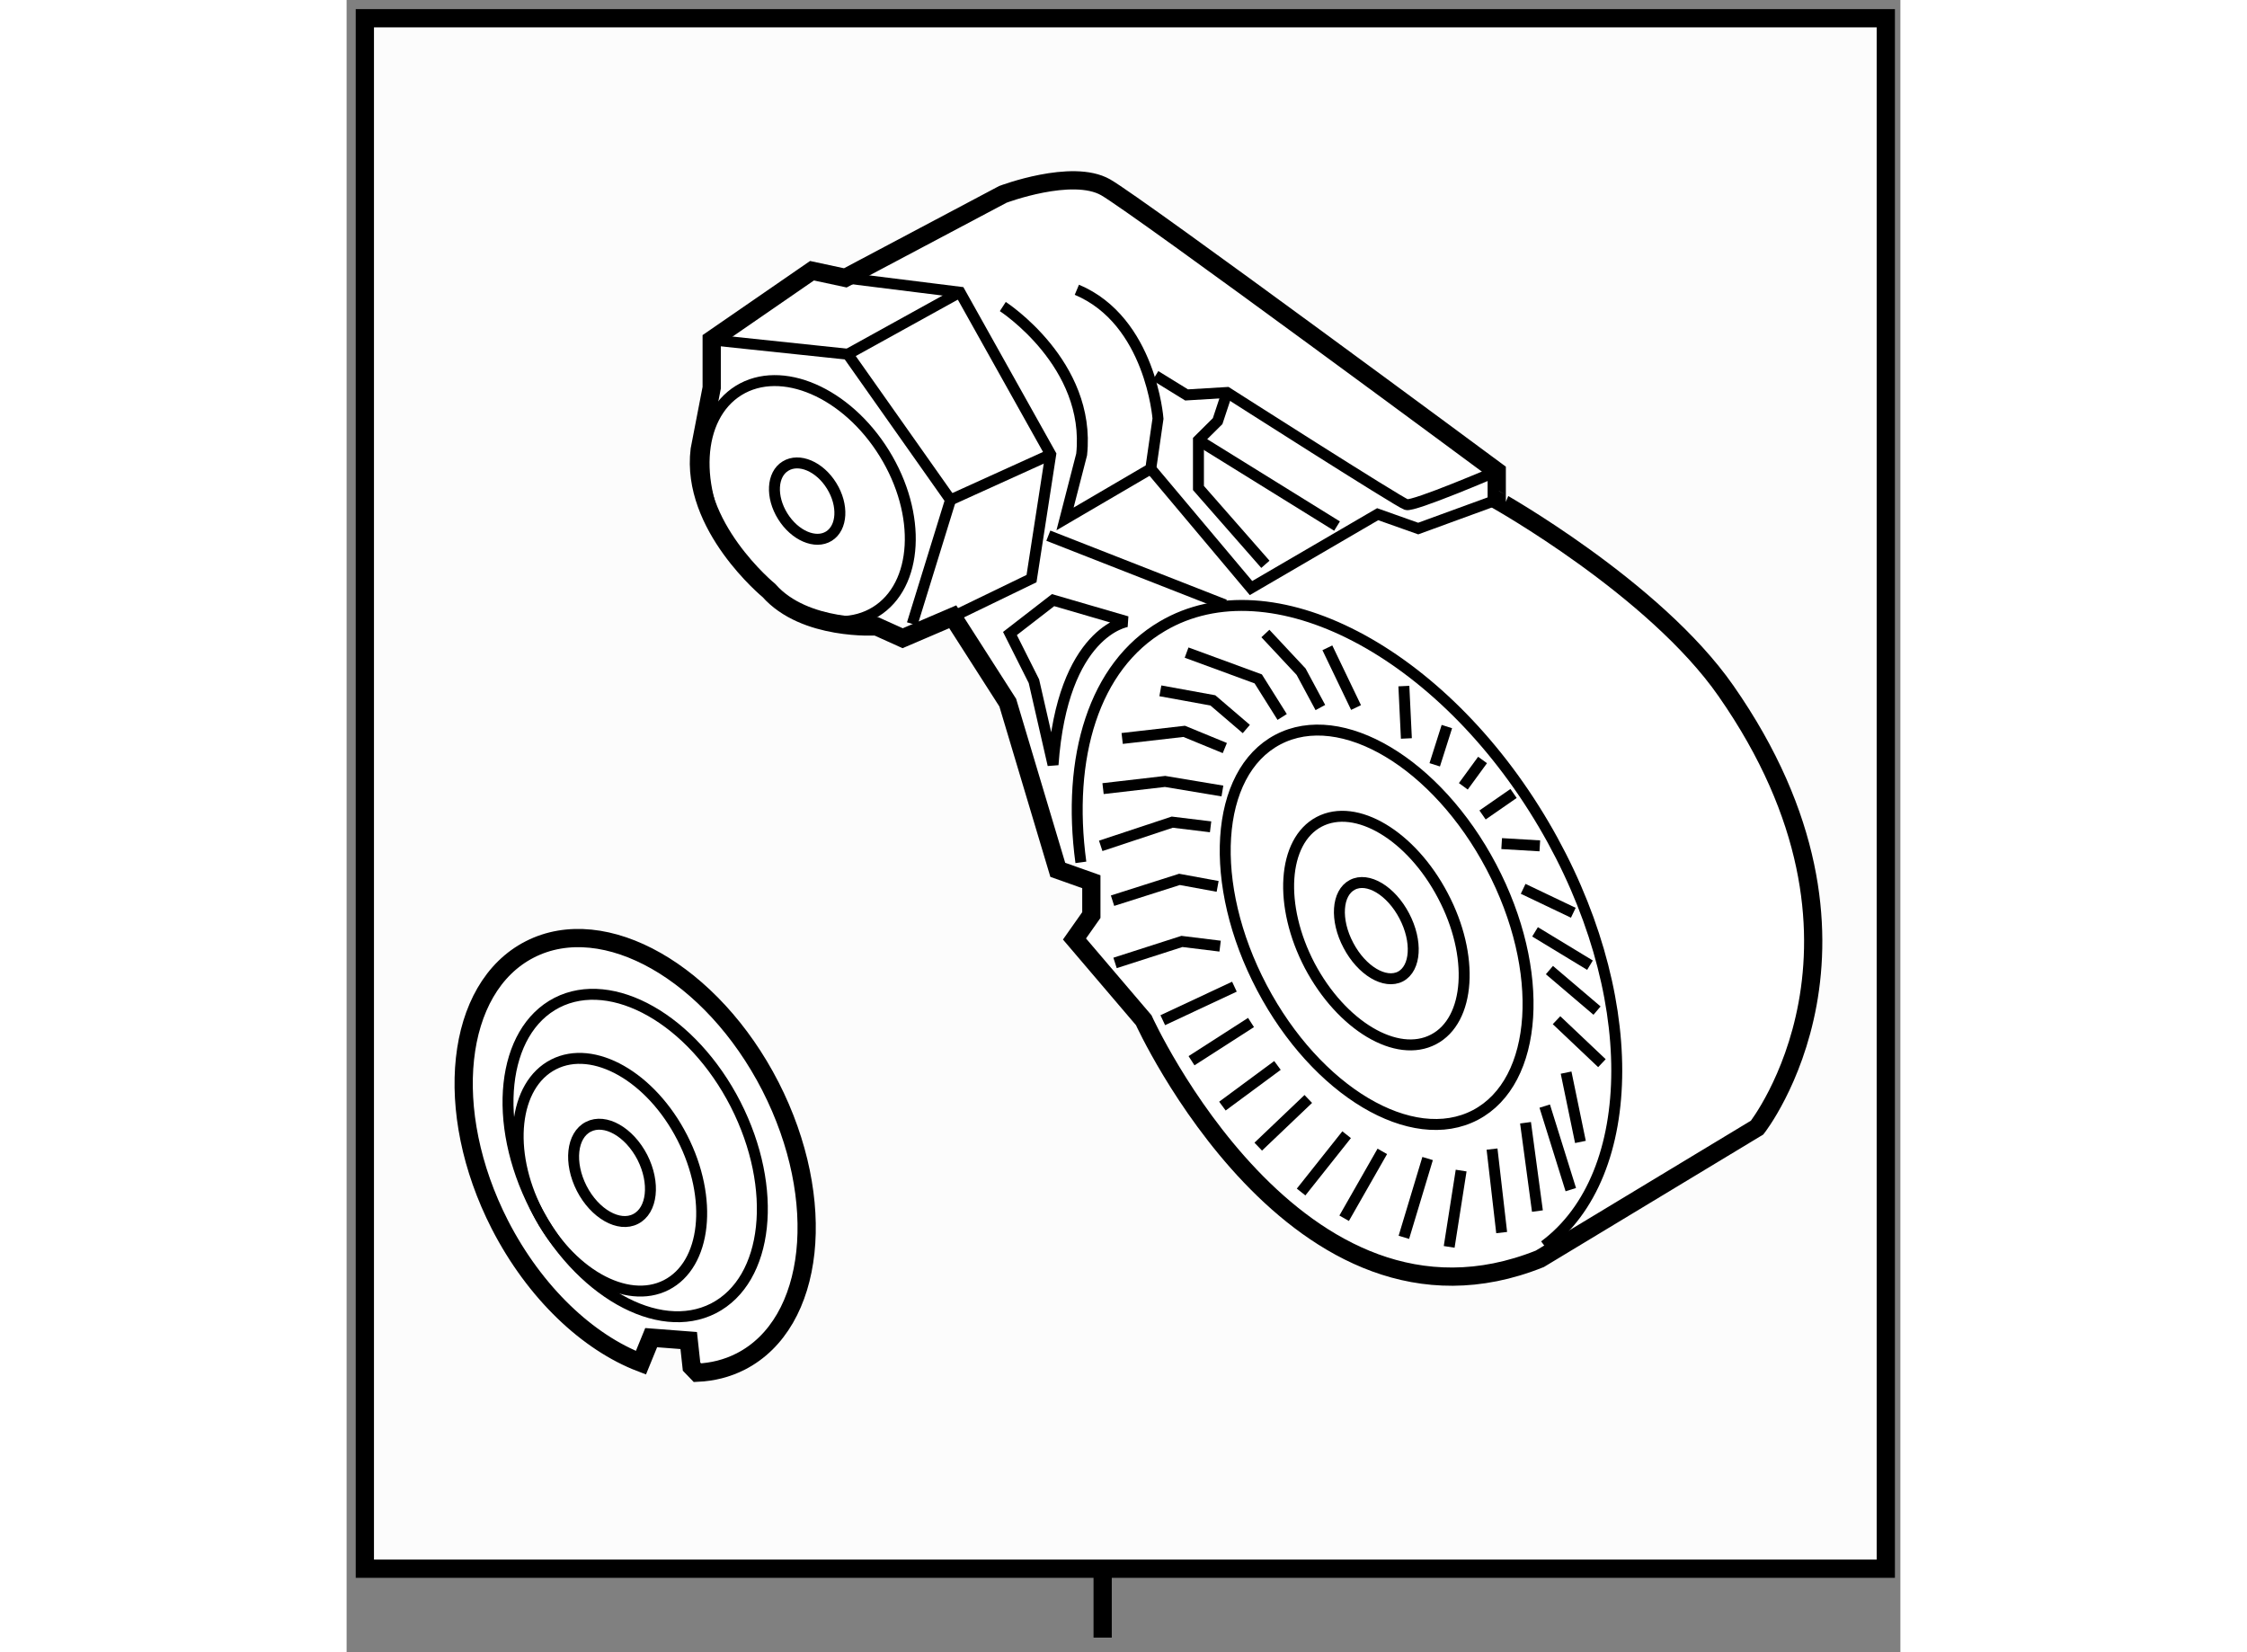
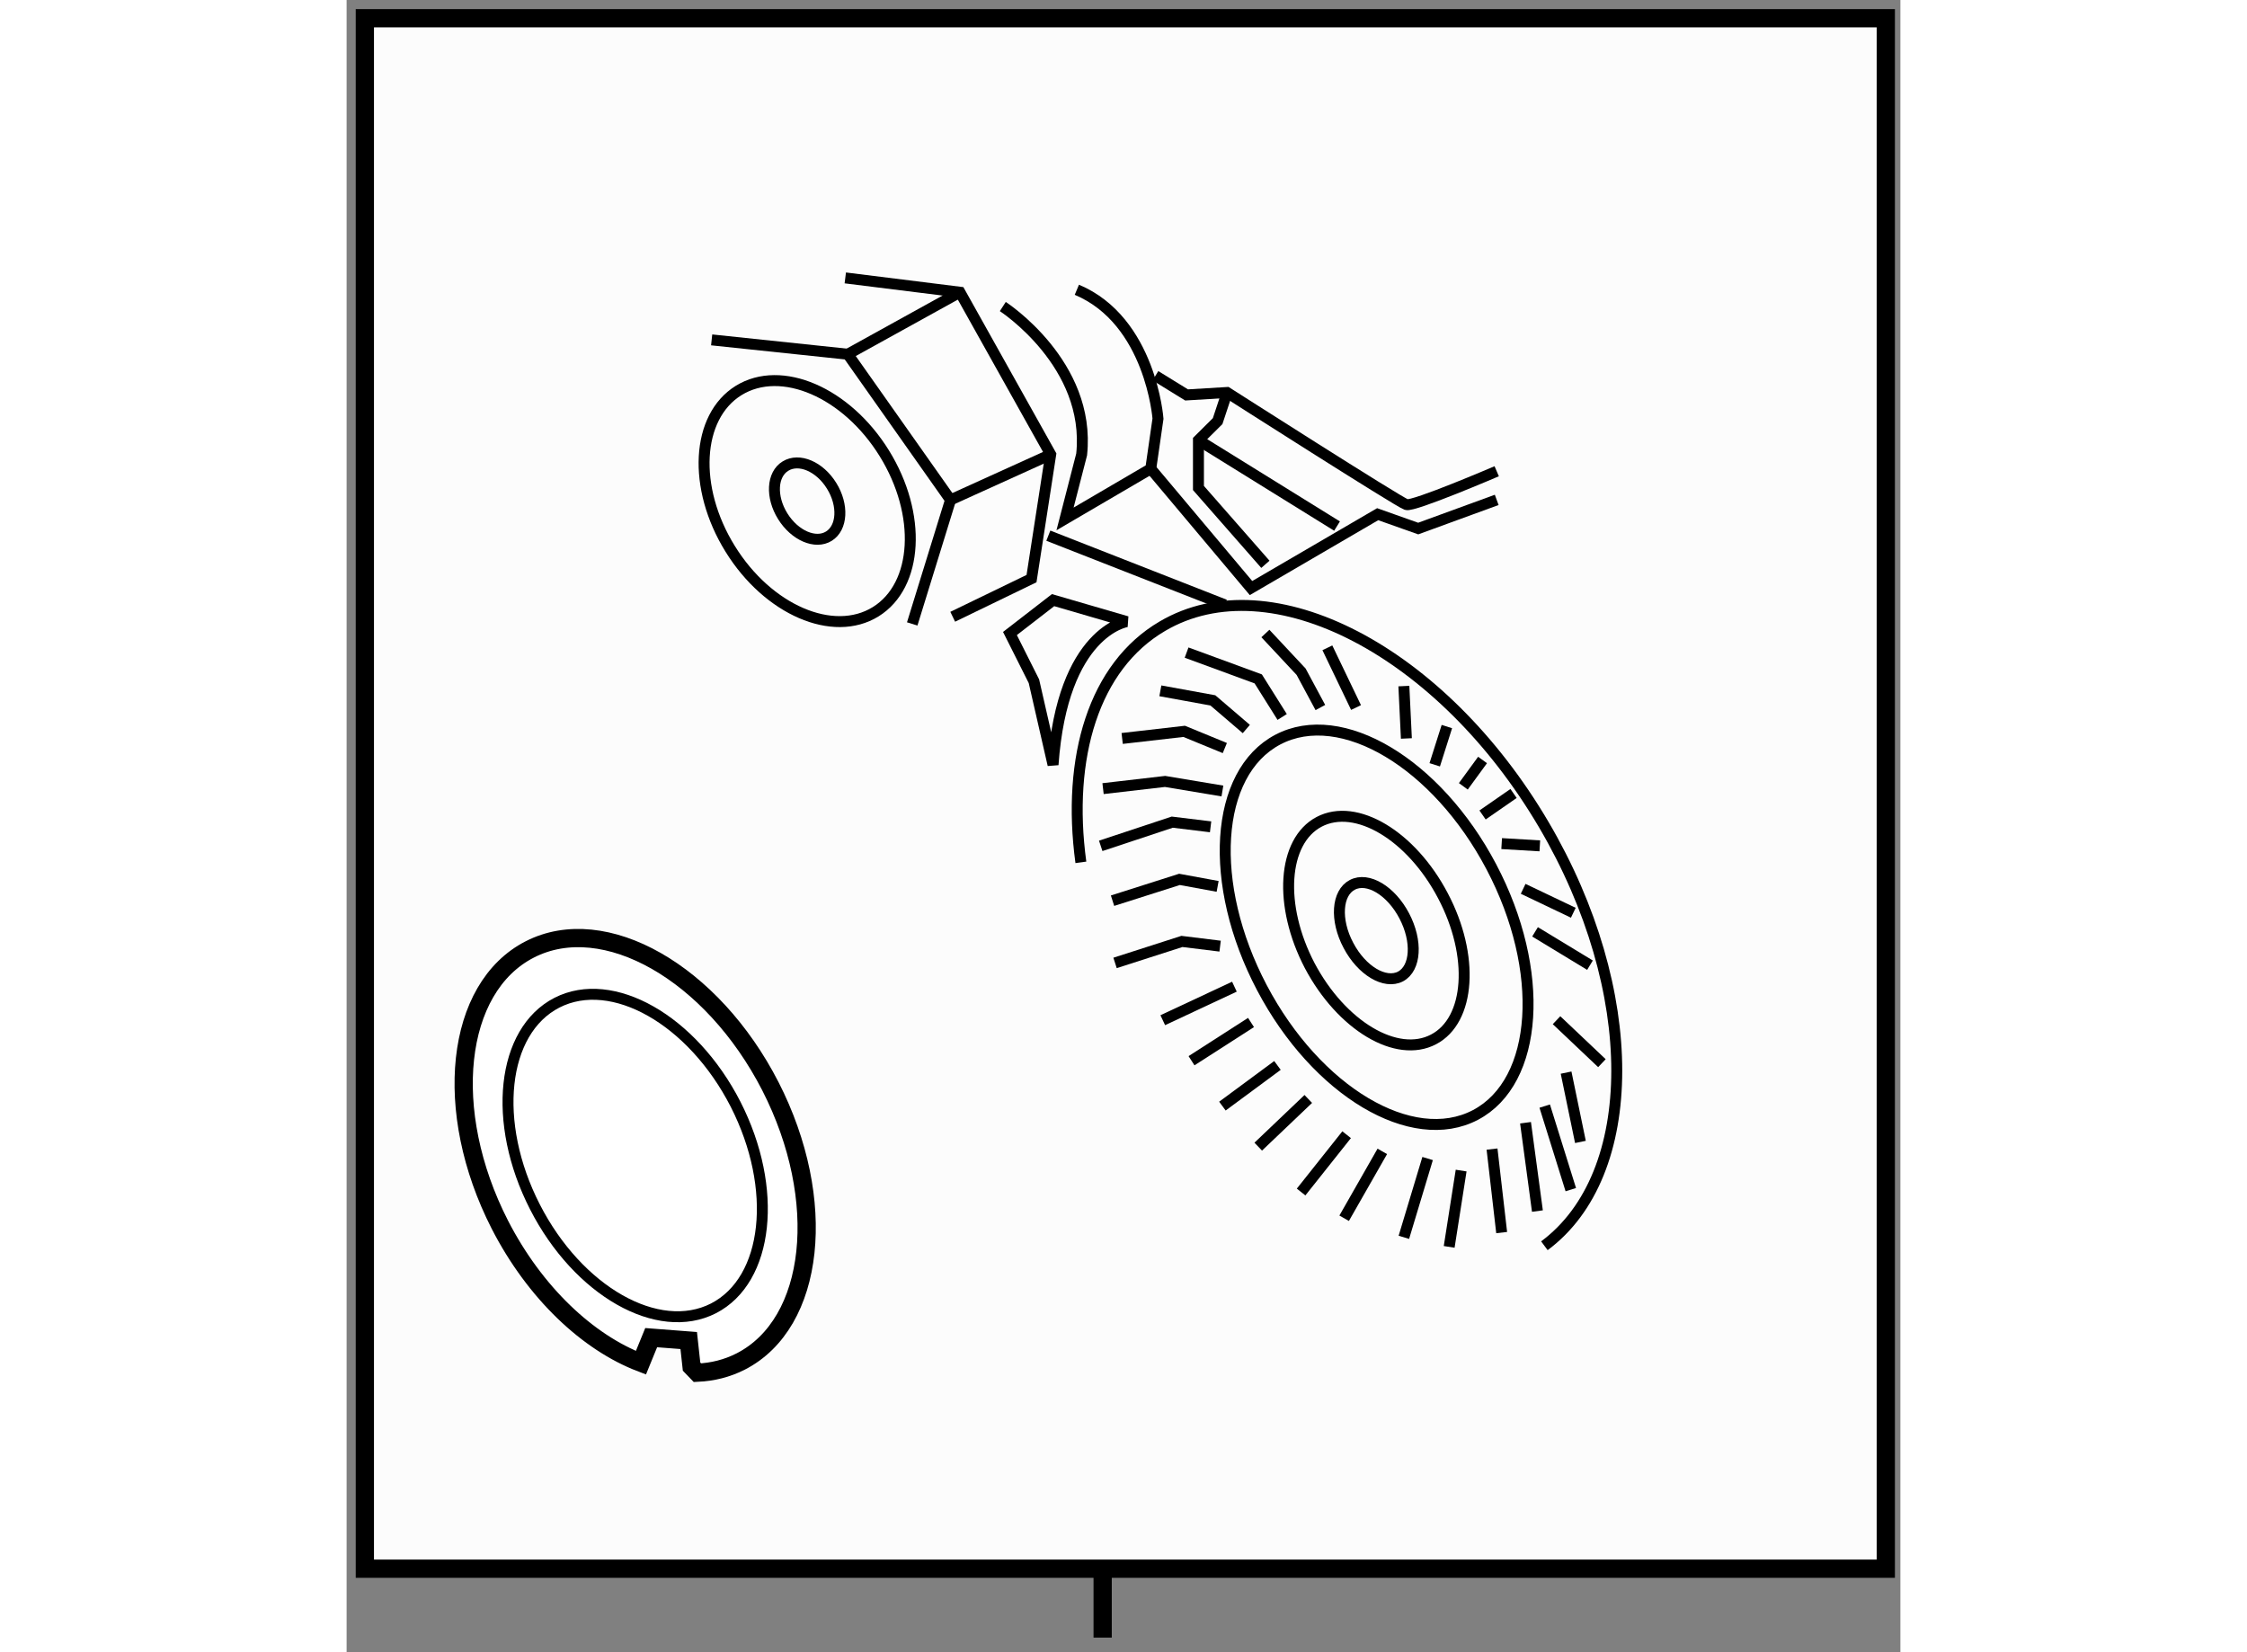
<svg xmlns="http://www.w3.org/2000/svg" version="1.1" x="0px" y="0px" width="244.8px" height="180px" viewBox="139.828 9.838 42.593 45.291" enable-background="new 0 0 244.8 180" xml:space="preserve">
  <rect x="139.828" y="9.838" width="42.593" height="45.291" fill="#808080" stroke="none" />
  <g>
    <line fill="none" stroke="#000000" stroke-width="0.5" x1="160.553" y1="52.676" x2="160.553" y2="54.729" />
    <rect x="140.328" y="10.338" fill="#FCFCFC" stroke="#000000" stroke-width="0.5" width="41.693" height="42.502" />
  </g>
  <g>
-     <path fill="#FFFFFF" stroke="#000000" stroke-width="0.5" d="M177.638,28.775c4.83,6.919,0.855,11.973,0.855,11.973l-5.956,3.597    c-6.677,2.681-10.858-6.541-10.858-6.541l-1.898-2.226l0.462-0.656v-0.914l-0.92-0.326l-1.371-4.582l-1.508-2.355l-1.373,0.588    l-0.72-0.325c0,0-1.964,0.129-2.945-0.982c0,0-2.157-1.767-1.899-3.858l0.329-1.701v-1.312l2.75-1.896l0.913,0.196l4.318-2.289    c0,0,1.895-0.717,2.816-0.195c0.913,0.522,10.723,7.785,10.723,7.785v0.785C171.355,23.541,175.676,25.958,177.638,28.775z" />
    <path fill="none" stroke="#000000" stroke-width="0.3" d="M154.567,22.263c1.038,1.675,0.929,3.622-0.236,4.344    c-1.166,0.722-2.954-0.05-3.989-1.725c-1.038-1.675-0.933-3.617,0.232-4.34C151.745,19.819,153.532,20.592,154.567,22.263z" />
    <path fill="none" stroke="#000000" stroke-width="0.3" d="M153.124,23.156c0.329,0.53,0.294,1.149-0.075,1.379    c-0.369,0.23-0.937-0.016-1.266-0.546c-0.331-0.531-0.296-1.149,0.075-1.374C152.23,22.384,152.798,22.626,153.124,23.156z" />
    <polyline fill="none" stroke="#000000" stroke-width="0.3" points="149.835,19.155 153.566,19.548 156.383,23.541 155.333,26.941       " />
    <polyline fill="none" stroke="#000000" stroke-width="0.3" points="153.498,17.456 156.641,17.848 159.129,22.296 158.603,25.699     156.443,26.745   " />
    <line fill="none" stroke="#000000" stroke-width="0.3" x1="156.383" y1="23.541" x2="159.129" y2="22.296" />
    <line fill="none" stroke="#000000" stroke-width="0.3" x1="153.566" y1="19.548" x2="156.641" y2="17.848" />
    <path fill="none" stroke="#000000" stroke-width="0.3" d="M157.816,18.241c0,0,2.426,1.57,2.161,4.055l-0.455,1.767l2.35-1.375    l0.198-1.374c0,0-0.198-2.681-2.224-3.533" />
    <path fill="none" stroke="#000000" stroke-width="0.3" d="M171.355,22.756c0,0-2.286,0.981-2.477,0.914    c-0.202-0.062-4.914-3.073-4.914-3.073l-1.11,0.067l-0.854-0.526" />
    <polyline fill="none" stroke="#000000" stroke-width="0.3" points="161.872,22.688 164.62,25.958 168.092,23.933 169.203,24.327     171.355,23.541   " />
    <line fill="none" stroke="#000000" stroke-width="0.3" x1="159.064" y1="24.522" x2="163.902" y2="26.418" />
    <path fill="none" stroke="#000000" stroke-width="0.3" d="M169.88,34.391c0.87,1.647,0.752,3.413-0.256,3.939    c-1.008,0.531-2.524-0.376-3.395-2.022c-0.861-1.645-0.748-3.412,0.258-3.942C167.499,31.835,169.014,32.742,169.88,34.391z" />
    <path fill="none" stroke="#000000" stroke-width="0.3" d="M168.822,34.947c0.363,0.693,0.318,1.432-0.103,1.658    c-0.426,0.222-1.065-0.159-1.429-0.852c-0.37-0.694-0.318-1.438,0.107-1.659C167.821,33.87,168.46,34.253,168.822,34.947z" />
    <ellipse transform="matrix(0.885 -0.466 0.466 0.885 2.862 82.288)" fill="none" stroke="#000000" stroke-width="0.3" cx="168.056" cy="35.348" rx="3.554" ry="5.813" />
    <polyline fill="none" stroke="#000000" stroke-width="0.3" points="160.5,33.025 162.461,32.375 163.512,32.503   " />
    <polyline fill="none" stroke="#000000" stroke-width="0.3" points="160.564,31.456 162.264,31.259 163.836,31.521   " />
    <polyline fill="none" stroke="#000000" stroke-width="0.3" points="161.088,30.081 162.788,29.886 163.902,30.344   " />
    <polyline fill="none" stroke="#000000" stroke-width="0.3" points="162.135,28.775 163.574,29.037 164.491,29.822   " />
    <polyline fill="none" stroke="#000000" stroke-width="0.3" points="162.854,27.727 164.818,28.448 165.474,29.492   " />
    <polyline fill="none" stroke="#000000" stroke-width="0.3" points="165.014,27.204 165.993,28.251 166.521,29.233   " />
    <polyline fill="none" stroke="#000000" stroke-width="0.3" points="160.824,34.528 162.659,33.944 163.705,34.136   " />
    <polyline fill="none" stroke="#000000" stroke-width="0.3" points="160.893,36.234 162.726,35.645 163.773,35.774   " />
    <line fill="none" stroke="#000000" stroke-width="0.3" x1="162.201" y1="37.804" x2="164.165" y2="36.885" />
    <line fill="none" stroke="#000000" stroke-width="0.3" x1="162.989" y1="38.915" x2="164.62" y2="37.867" />
    <line fill="none" stroke="#000000" stroke-width="0.3" x1="163.836" y1="40.159" x2="165.345" y2="39.044" />
    <line fill="none" stroke="#000000" stroke-width="0.3" x1="164.818" y1="41.27" x2="166.19" y2="39.963" />
    <line fill="none" stroke="#000000" stroke-width="0.3" x1="165.993" y1="42.514" x2="167.241" y2="40.943" />
    <line fill="none" stroke="#000000" stroke-width="0.3" x1="167.173" y1="43.233" x2="168.219" y2="41.4" />
    <line fill="none" stroke="#000000" stroke-width="0.3" x1="168.81" y1="43.756" x2="169.461" y2="41.596" />
    <line fill="none" stroke="#000000" stroke-width="0.3" x1="170.052" y1="44.018" x2="170.38" y2="41.926" />
    <line fill="none" stroke="#000000" stroke-width="0.3" x1="171.491" y1="43.626" x2="171.227" y2="41.337" />
    <line fill="none" stroke="#000000" stroke-width="0.3" x1="172.471" y1="43.036" x2="172.145" y2="40.615" />
    <line fill="none" stroke="#000000" stroke-width="0.3" x1="173.386" y1="42.449" x2="172.671" y2="40.159" />
    <line fill="none" stroke="#000000" stroke-width="0.3" x1="173.65" y1="41.141" x2="173.257" y2="39.241" />
    <path fill="none" stroke="#000000" stroke-width="0.3" d="M159.956,33.477c-0.391-2.882,0.358-5.375,2.234-6.473    c2.978-1.754,7.655,0.681,10.452,5.434c2.684,4.561,2.653,9.597,0.02,11.549" />
    <line fill="none" stroke="#000000" stroke-width="0.3" x1="166.713" y1="27.596" x2="167.499" y2="29.233" />
    <line fill="none" stroke="#000000" stroke-width="0.3" x1="168.81" y1="28.645" x2="168.879" y2="30.081" />
    <line fill="none" stroke="#000000" stroke-width="0.3" x1="169.989" y1="29.755" x2="169.656" y2="30.803" />
    <line fill="none" stroke="#000000" stroke-width="0.3" x1="170.967" y1="30.671" x2="170.44" y2="31.393" />
    <line fill="none" stroke="#000000" stroke-width="0.3" x1="171.817" y1="31.589" x2="170.967" y2="32.178" />
    <line fill="none" stroke="#000000" stroke-width="0.3" x1="171.491" y1="32.963" x2="172.537" y2="33.025" />
    <line fill="none" stroke="#000000" stroke-width="0.3" x1="172.08" y1="34.203" x2="173.455" y2="34.859" />
    <line fill="none" stroke="#000000" stroke-width="0.3" x1="172.406" y1="35.382" x2="173.912" y2="36.296" />
-     <line fill="none" stroke="#000000" stroke-width="0.3" x1="172.8" y1="36.43" x2="174.105" y2="37.541" />
    <line fill="none" stroke="#000000" stroke-width="0.3" x1="172.995" y1="37.804" x2="174.239" y2="38.982" />
    <line fill="none" stroke="#000000" stroke-width="0.3" x1="166.978" y1="24.259" x2="163.179" y2="21.904" />
    <polyline fill="none" stroke="#000000" stroke-width="0.3" points="165.014,25.307 163.179,23.215 163.179,21.904 163.705,21.382     163.965,20.597   " />
    <path fill="none" stroke="#000000" stroke-width="0.3" d="M159.193,30.803l-0.524-2.291l-0.657-1.308l1.182-0.915l2.023,0.589    C161.217,26.878,159.453,27.137,159.193,30.803z" />
  </g>
  <g>
    <path fill="#FFFFFF" stroke="#000000" stroke-width="0.5" d="M149.445,47.467c0.416-0.019,0.813-0.117,1.186-0.307    c2.047-1.047,2.41-4.424,0.814-7.545c-1.598-3.116-4.551-4.799-6.596-3.751c-2.049,1.048-2.414,4.428-0.82,7.545    c0.963,1.875,2.416,3.23,3.867,3.785l0.281-0.688l1.029,0.079l0.078,0.715L149.445,47.467z" />
    <path fill="none" stroke="#000000" stroke-width="0.3" d="M150.49,40.107c1.18,2.312,0.91,4.817-0.605,5.596    c-1.518,0.775-3.713-0.47-4.895-2.782c-1.184-2.313-0.914-4.818,0.604-5.597C147.111,36.549,149.305,37.793,150.49,40.107z" />
-     <ellipse transform="matrix(0.89 -0.455 0.455 0.89 -2.981 71.603)" fill="none" stroke="#000000" stroke-width="0.3" cx="147.104" cy="41.988" rx="2.23" ry="3.397" />
-     <path fill="none" stroke="#000000" stroke-width="0.3" d="M147.936,41.564c0.355,0.699,0.275,1.455-0.186,1.689    c-0.453,0.235-1.119-0.14-1.477-0.838c-0.357-0.699-0.277-1.458,0.184-1.69C146.914,40.491,147.576,40.865,147.936,41.564z" />
  </g>
</svg>